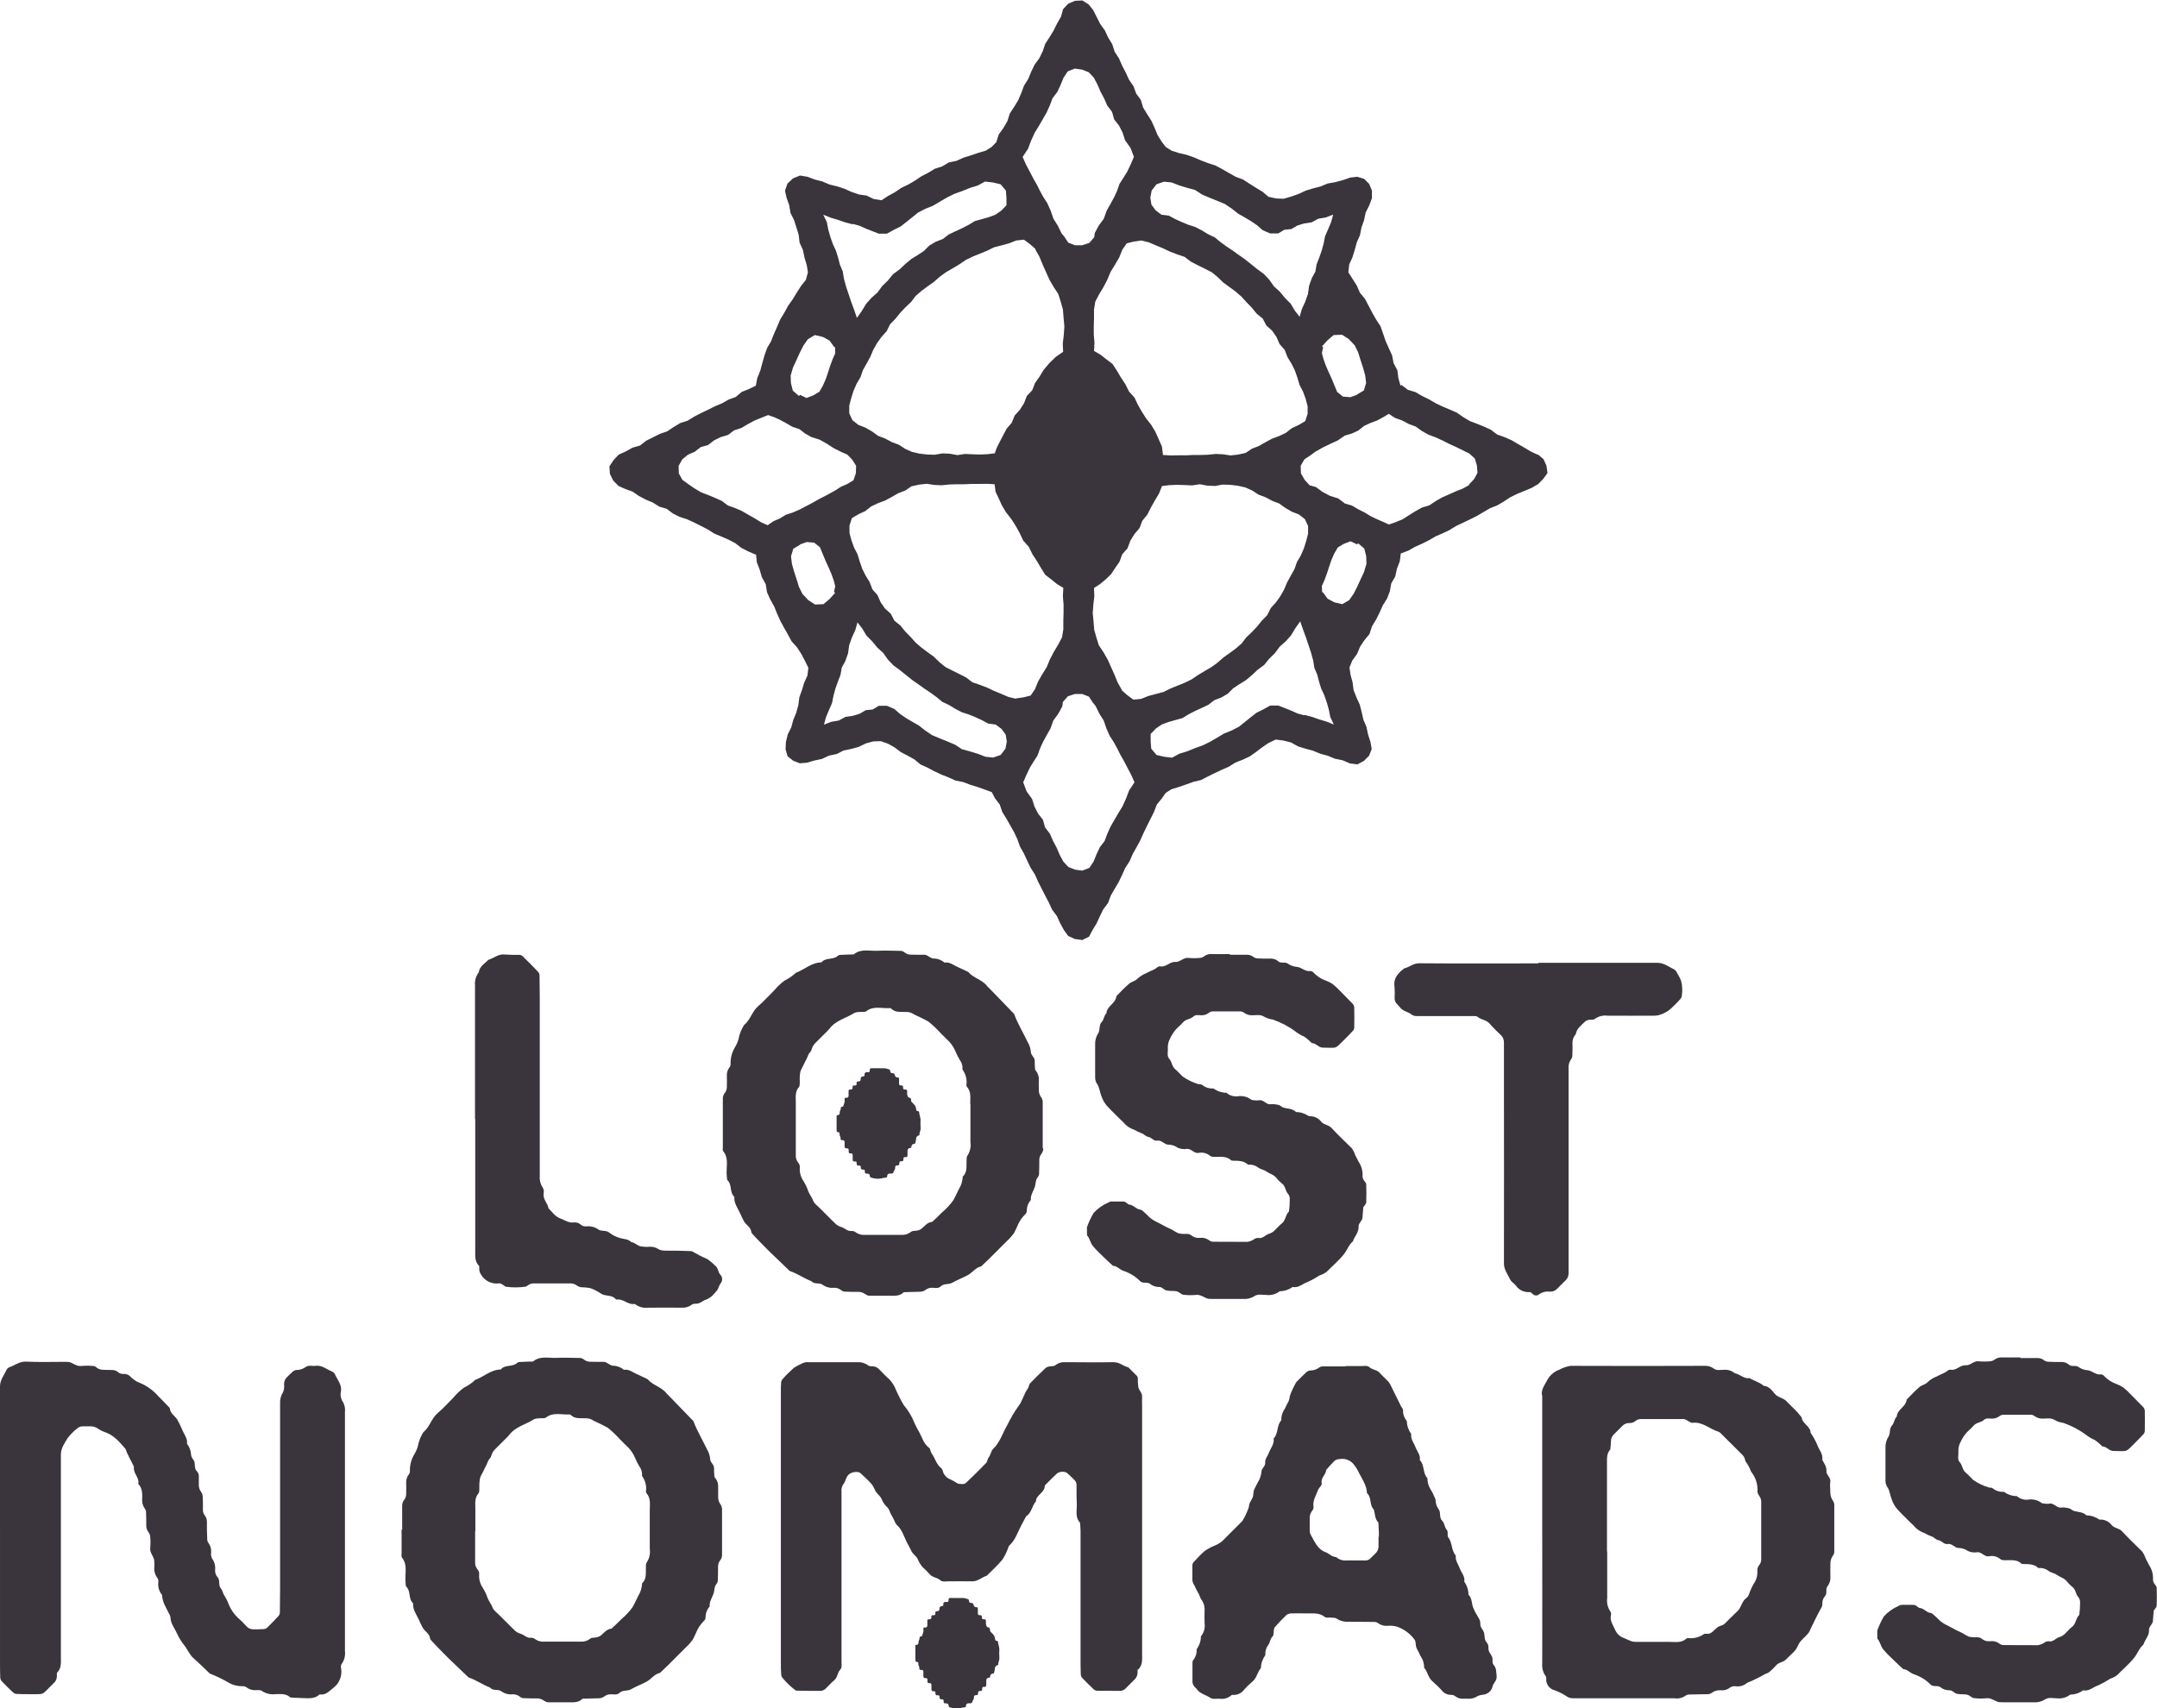
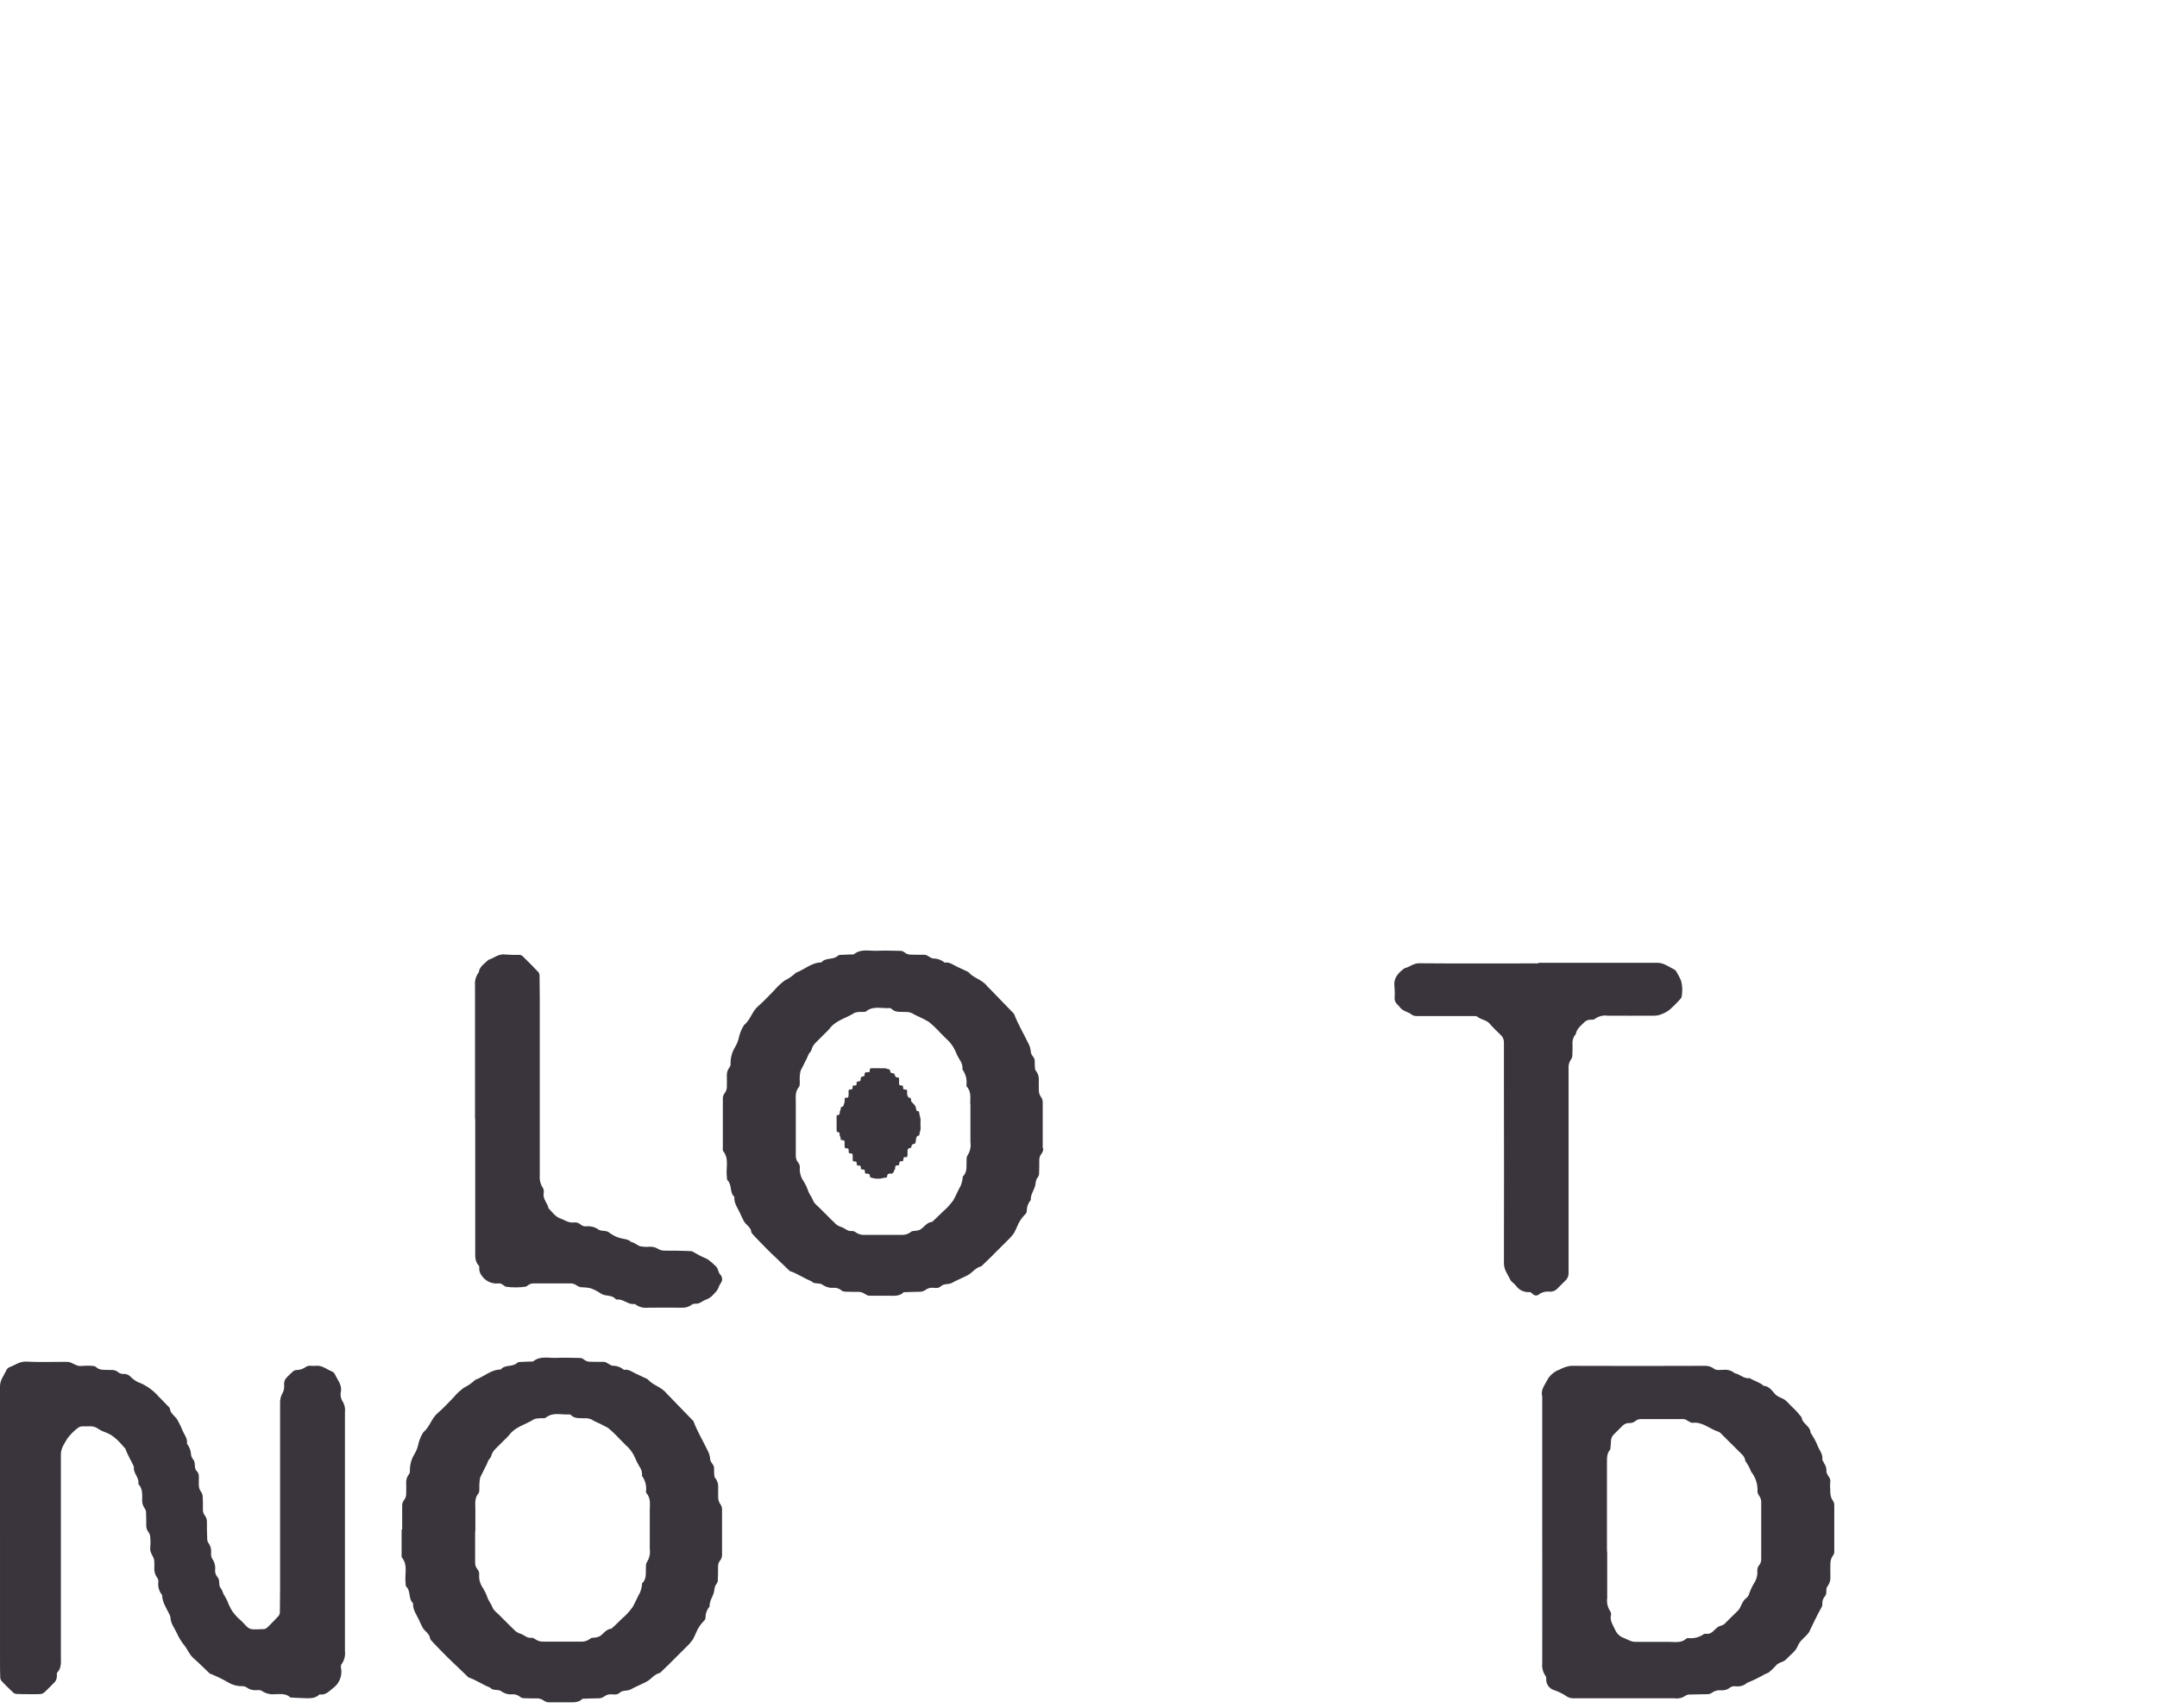
<svg xmlns="http://www.w3.org/2000/svg" id="Capa_2" data-name="Capa 2" viewBox="0 0 189.22 149.87">
  <defs>
    <style>      .cls-1 {        fill: #3a353c;      }    </style>
  </defs>
  <g id="Capa_1-2" data-name="Capa 1">
    <g>
      <g>
        <path class="cls-1" d="M0,134.26c0-4.21,0-8.41,0-12.62,0-.57,.36-.97,.57-1.44,.05-.11,.15-.19,.26-.24,.48-.17,.89-.52,1.47-.49,1.12,.06,2.25,.02,3.38,.02,.12,0,.24,0,.35,.01,.39,.08,.69,.42,1.15,.35,.36-.03,.71-.03,1.06,.01,.06,0,.11,.03,.16,.07,.34,.33,.77,.25,1.17,.27,.12,0,.24,.01,.36,.01,.18,.02,.34,.09,.47,.22,.15,.1,.33,.14,.5,.12,.18,0,.35,.07,.48,.18,.2,.21,.44,.39,.7,.53,.72,.26,1.35,.71,1.85,1.29,.08,.09,.17,.17,.25,.25,.21,.21,.41,.42,.62,.64,.04,.04,.1,.09,.1,.14,.04,.46,.47,.66,.67,1.01,.17,.3,.32,.62,.45,.94,.16,.37,.45,.7,.38,1.14,.22,.28,.35,.62,.36,.97,.03,.17,.1,.33,.22,.46,.21,.3,0,.71,.29,.99,.24,.23,.16,.55,.17,.84,0,.12,0,.24,0,.36,0,.24,.08,.47,.23,.65,.06,.1,.1,.21,.11,.32,.02,.41,.03,.83,.02,1.24,0,.18,.07,.35,.18,.49,.11,.14,.16,.31,.17,.49,0,.53,0,1.07,.03,1.6,0,.12,.05,.23,.12,.32,.17,.24,.25,.54,.22,.83-.02,.17,0,.35,.08,.51,.21,.29,.31,.64,.27,1-.02,.24,.06,.47,.22,.65,.25,.29,.03,.7,.29,.99,.15,.17,.17,.45,.31,.62,.15,.25,.28,.51,.38,.79,.18,.43,.45,.82,.79,1.15,.27,.23,.52,.48,.76,.75,.16,.18,.39,.28,.63,.27,.3,0,.59,0,.89-.02,.12-.01,.23-.06,.31-.14,.34-.33,.67-.67,.99-1.02,.07-.09,.11-.21,.11-.32,.01-.71,.02-1.42,.02-2.13,0-5.39,0-10.79,0-16.18-.02-.35,.07-.7,.26-1,.09-.22,.12-.45,.09-.68-.01-.24,.08-.47,.25-.63,.17-.16,.33-.34,.51-.49,.09-.08,.19-.13,.31-.14,.3,0,.58-.09,.82-.26,.26-.2,.57-.07,.86-.11,.57-.08,.98,.31,1.46,.5,.11,.05,.2,.14,.25,.24,.21,.47,.59,.87,.54,1.45-.08,.29-.05,.6,.09,.86,.2,.29,.29,.65,.25,1,0,6.99,0,13.99,0,20.98,.05,.41-.06,.83-.31,1.16-.05,.11-.06,.23-.03,.34,.12,.65-.14,1.32-.67,1.72-.38,.3-.68,.67-1.22,.58-.38,.38-.86,.34-1.33,.33-.41-.01-.82-.04-1.23-.06-.39-.38-.88-.29-1.34-.29-.41,.05-.83-.06-1.17-.29-.12-.09-.34-.07-.51-.06-.3,.02-.59-.07-.83-.25-.09-.07-.21-.1-.32-.1-.47,.01-.93-.11-1.33-.36-.5-.29-1.03-.54-1.57-.75-.47-.45-.93-.91-1.42-1.34-.37-.32-.52-.77-.81-1.13-.26-.32-.47-.66-.64-1.04-.21-.47-.57-.88-.58-1.44-.02-.11-.07-.22-.13-.32-.25-.52-.59-1.01-.6-1.62-.27-.32-.39-.74-.33-1.16,.01-.12-.02-.23-.08-.33-.22-.28-.31-.64-.27-1,.01-.18,0-.36-.01-.53-.05-.4-.42-.69-.35-1.15,.03-.35,.03-.71-.02-1.06-.03-.11-.08-.22-.15-.31-.11-.14-.17-.31-.18-.49,0-.41,0-.83-.02-1.24,0-.12-.05-.23-.11-.32-.14-.19-.22-.42-.23-.65,0-.52,.08-1.08-.34-1.51,.12-.56-.48-.94-.38-1.5-.23-.53-.56-1.02-.74-1.57-.5-.58-.99-1.17-1.74-1.45-.22-.07-.43-.17-.63-.3-.24-.18-.53-.26-.83-.23-.18,0-.36,0-.53,0-.18-.01-.35,.05-.49,.17-.33,.25-.62,.55-.87,.88-.26,.44-.58,.86-.58,1.43,0,2.67,0,5.33,0,8v9.78c0,.47,.06,.95-.32,1.34-.06,.06-.02,.23-.03,.35-.01,.24-.12,.46-.31,.61-1.15,1.13-.68,.91-2.13,.94-.36,0-.71,0-1.07-.02-.12,0-.23-.04-.32-.12-.35-.32-.68-.66-1.01-1-.08-.09-.12-.2-.13-.31-.02-.47-.02-.95-.02-1.42,0-3.85,0-7.7,0-11.56h0Z" />
        <path class="cls-1" d="M35.28,134.23c0-.71,0-1.42,0-2.13,0-.18,.06-.35,.17-.49,.11-.14,.17-.31,.18-.48,0-.36,.02-.71,0-1.07,0-.24,.07-.47,.21-.66,.08-.09,.12-.2,.12-.32-.02-.53,.12-1.05,.4-1.5,.18-.3,.3-.63,.36-.97,.09-.33,.23-.65,.42-.95,.56-.45,.7-1.21,1.26-1.68,.5-.42,.93-.91,1.39-1.37,.26-.32,.57-.6,.9-.85,.37-.18,.71-.41,1-.69,.76-.27,1.37-.9,2.24-.91,.37-.46,1.03-.19,1.44-.58,.1-.1,.33-.08,.5-.09,.3-.02,.59-.02,.89-.03,.61-.52,1.35-.29,2.04-.32,.71-.03,1.42,0,2.13,.01,.11,.02,.22,.07,.31,.15,.14,.11,.31,.17,.48,.18,.41,0,.83,.02,1.24,.01,.2,0,.32,.13,.48,.21,.1,.05,.22,.14,.32,.13,.35,0,.7,.13,.97,.36,.45-.08,.77,.22,1.14,.38,.32,.14,.63,.3,.94,.44,.46,.55,1.24,.68,1.67,1.26,.08,.09,.16,.17,.25,.25,.7,.72,1.4,1.45,2.1,2.17,.32,.87,.81,1.67,1.21,2.51,.15,.25,.23,.53,.26,.82,0,.31,.35,.47,.34,.8,0,.24,0,.47,.03,.71,0,.06,.03,.11,.07,.15,.19,.23,.28,.52,.26,.82-.01,.3,.01,.59,0,.89,0,.24,.09,.46,.23,.65,.06,.1,.1,.21,.11,.32,0,1.36,0,2.73,0,4.09,0,.18-.07,.35-.18,.48-.11,.14-.16,.31-.17,.49,0,.42,0,.83-.02,1.24,0,.12-.05,.23-.12,.32-.21,.25-.16,.56-.25,.83-.13,.38-.38,.72-.35,1.15-.24,.27-.36,.62-.36,.97,0,.12-.06,.23-.15,.3-.29,.29-.52,.64-.67,1.01-.09,.21-.19,.42-.3,.63-.18,.24-.37,.46-.59,.66-.5,.51-1,1.01-1.51,1.51-.25,.25-.51,.49-.77,.74-.49,.1-.76,.54-1.16,.76-.46,.25-.95,.43-1.41,.69-.29,.17-.7,.03-.99,.31-.24,.22-.57,.1-.85,.12-.18,.02-.34,.08-.48,.19-.14,.1-.31,.16-.49,.16-.47,0-.94,.03-1.42,.04-.38,.39-.87,.3-1.34,.31-.41,0-.83,0-1.24,0-.12,0-.24,0-.36,0-.06,0-.12,0-.18-.01-.11-.04-.21-.1-.31-.16-.14-.1-.31-.16-.49-.17-.41,0-.83,0-1.24-.02-.12,0-.23-.05-.32-.12-.18-.15-.42-.23-.65-.22-.35,.04-.71-.06-1-.27-.28-.21-.72,0-.98-.32-.65-.25-1.22-.67-1.89-.89-.56-.53-1.11-1.06-1.67-1.6-.34-.33-.67-.67-1-1.01-.21-.21-.41-.43-.61-.65-.04-.04-.07-.09-.09-.15-.04-.46-.51-.64-.68-1.01-.1-.21-.21-.42-.3-.63-.21-.47-.56-.9-.51-1.46-.44-.38-.18-1.05-.59-1.44-.03-.05-.06-.1-.06-.16-.01-.06,0-.12-.01-.18-.1-.74,.23-1.55-.32-2.23-.06-.07-.03-.23-.03-.35,0-.71,0-1.42,0-2.13h0Zm6.4,.15c0,.89,0,1.78,0,2.67-.02,.24,.06,.47,.21,.65,.12,.14,.17,.32,.14,.49-.02,.41,.1,.82,.34,1.15,.15,.25,.28,.51,.37,.78,.11,.34,.35,.6,.47,.93,.1,.26,.38,.45,.59,.66,.25,.25,.5,.5,.75,.75,.17,.17,.33,.34,.51,.5,.15,.18,.36,.31,.58,.38,.33,.08,.57,.42,.97,.36,.12,0,.23,.04,.32,.11,.19,.14,.41,.22,.65,.23,1.13,0,2.25,0,3.38,0,.3,.02,.59-.08,.82-.26,.15-.12,.34-.07,.51-.11,.11-.02,.22-.05,.33-.11,.34-.22,.56-.63,1.02-.66,.3-.28,.61-.56,.9-.86,.36-.3,.68-.65,.96-1.04,.23-.4,.4-.84,.63-1.24,.12-.27,.18-.55,.2-.84,.4-.37,.31-.86,.33-1.33,0-.17-.01-.39,.08-.51,.23-.35,.32-.77,.26-1.18,0-1.13,0-2.25,0-3.38,0-.52,.11-1.07-.3-1.52-.03-.05-.04-.11-.03-.17,.06-.47-.07-.95-.35-1.33,.03-.3-.05-.59-.23-.83-.15-.25-.28-.51-.39-.78-.14-.32-.33-.61-.57-.87-.27-.24-.5-.5-.76-.75-.32-.35-.66-.68-1.03-.98-.4-.23-.82-.43-1.24-.62-.19-.14-.42-.22-.65-.23-.06,0-.12,0-.18,0-.41-.02-.84,.06-1.17-.27-.04-.04-.1-.07-.15-.07-.69,.06-1.42-.23-2.06,.28-.11,.09-.34,.04-.52,.06-.17,0-.35,.02-.51,.08-.73,.47-1.65,.65-2.2,1.4-.12,.14-.24,.26-.37,.38-.17,.17-.33,.33-.5,.5-.13,.13-.25,.26-.38,.38-.16,.17-.28,.38-.33,.61-.05,.16-.24,.28-.28,.45-.08,.22-.19,.43-.3,.63-.11,.27-.28,.52-.38,.78-.06,.29-.08,.58-.07,.87-.01,.17,.02,.4-.08,.51-.35,.41-.27,.89-.27,1.35,0,.65,0,1.3,0,1.95h0Z" />
-         <path class="cls-1" d="M99.8,146.47s-.01,.11-.01,.17c.03,.24-.05,.47-.2,.66-.29,.3-.58,.59-.88,.88-.13,.12-.3,.19-.48,.18-.65,0-1.3,0-1.96-.01-.12,0-.23-.04-.32-.12-.35-.32-.68-.66-1.01-1-.08-.09-.12-.2-.13-.31-.02-.47-.02-.95-.02-1.42,0-3.73,0-7.47,0-11.2,0-.23-.03-.47-.05-.7-.46-.5-.25-1.12-.28-1.7-.03-.53-.02-1.07-.02-1.6,0-.18-.08-.35-.21-.47-.21-.21-.42-.41-.65-.61-.27-.13-.58-.11-.83,.04-.3,.29-.6,.57-.89,.87-.08,.08-.21,.18-.21,.27-.03,.59-.76,.76-.78,1.34-.35,.4-.37,1-.86,1.31-.14,.26-.27,.51-.41,.77-.33,.61-.52,1.3-1.06,1.79-.08,.07-.09,.21-.14,.31-.12,.33-.28,.64-.47,.93-.42,.5-.9,.94-1.36,1.4-.44,.14-.78,.51-1.29,.5-.71-.02-1.42,0-2.13,0-.23,0-.49,.07-.68-.11-.27-.24-.67-.22-.91-.51-.19-.22-.4-.43-.63-.63-.19-.22-.34-.47-.44-.74-.14-.25-.44-.43-.55-.69-.12-.27-.27-.51-.4-.77-.26-.52-.41-1.1-.87-1.5-.04-.04-.08-.09-.11-.14-.11-.27-.24-.53-.39-.78-.12-.19-.14-.43-.32-.61-.22-.2-.39-.44-.5-.71-.09-.26-.36-.45-.53-.69-.09-.21-.2-.42-.32-.61-.31-.36-.67-.67-1.01-1-.2-.19-.74-.11-.98,.07-.31,.23-.31,.63-.53,.9-.13,.19-.19,.43-.16,.67,0,3.91,0,7.82,0,11.73,0,1.07,0,2.13,0,3.2,0,.23,.06,.48-.12,.68-.25,.26-.22,.67-.51,.91-.27,.22-.5,.5-.76,.74-.12,.13-.29,.2-.47,.2-.3,0-.59,0-.89,0-.41,0-.83-.01-1.24-.02-.43-.31-.82-.68-1.16-1.09-.08-.09-.13-.19-.14-.31-.03-.35-.03-.71-.03-1.07v-23.82c0-.24,0-.48,.02-.71,0-.12,.05-.23,.12-.32,.31-.36,.65-.69,1-1,.24-.16,.5-.29,.77-.41,.16-.08,.34-.1,.51-.09,1.42,0,2.84,0,4.27,0,.35-.02,.71,.08,.99,.3,.1,.05,.22,.07,.34,.06,.24,0,.46,.1,.62,.28,.29,.3,.57,.6,.88,.87,.24,.25,.43,.55,.56,.88,.21,.48,.44,.94,.71,1.39,.3,.35,.56,.75,.76,1.17,.18,.43,.38,.84,.62,1.25,.24,.46,.39,.99,.84,1.32,.12,.09,.11,.33,.21,.47,.31,.42,.41,.98,.86,1.32,.12,.09,.12,.32,.21,.47,.09,.15,.21,.29,.35,.39,.32,.15,.62,.31,.92,.5,.23,0,.5,.09,.68-.08,.6-.57,1.19-1.15,1.77-1.75,.11-.12,.11-.34,.21-.47,.19-.23,.21-.58,.41-.77,.61-.59,.83-1.4,1.24-2.1,.28-.57,.6-1.12,.97-1.64,.36-.45,.47-1.06,.82-1.54,.1-.14,.1-.35,.21-.47,.45-.47,.92-.93,1.39-1.37,.1-.06,.21-.1,.32-.11,.17-.03,.36,.01,.51-.11,.23-.18,.52-.28,.82-.26,1.42,0,2.85,.03,4.27,0,.52-.01,.85,.35,1.3,.45,.25,.25,.5,.5,.75,.75,.04,.04,.07,.09,.08,.15,0,.3,.01,.59,.06,.88,.07,.27,.34,.47,.32,.8-.02,.24,0,.47,0,.71v21.87c0,.47,.06,.95-.32,1.34Zm-12.13-1.87c-.02,.3-.02,.59,0,.89,.01,.2-.12,.36-.1,.56,0,.01-.01,.04-.02,.04-.36,.08-.25,.4-.33,.62-.02,.05-.02,.12-.09,.13-.07,0-.15,.02-.2,.08s-.08,.13-.07,.2c0,.07-.07,.08-.13,.09-.16,.02-.22,.12-.21,.28,0,.1,0,.21,0,.31,0,.15-.03,.23-.2,.21-.15-.02-.17,.09-.16,.2,0,.11-.05,.17-.16,.16-.16-.02-.21,.06-.2,.21,0,.08-.02,.15-.12,.15-.15,0-.26,.03-.24,.22,.01,.12-.09,.21-.13,.32,0,.06-.04,.11-.09,.15s-.11,.05-.17,.03c-.09-.01-.18,0-.25,.06-.11,.08,0,.3-.2,.3-.13,0-.26,.03-.38,.07-.3,.05-.62,.02-.91-.08-.15-.04-.04-.25-.19-.32-.11-.05-.25,.03-.33-.09-.02-.04-.02-.09-.01-.13,0-.1-.03-.17-.15-.16-.15,.01-.22-.04-.21-.2,.01-.11-.05-.17-.16-.15-.16,.02-.21-.06-.2-.21,.01-.12-.06-.16-.16-.15-.17,.02-.2-.08-.19-.21,0-.1,0-.21,0-.31,0-.13-.04-.2-.17-.19-.18,.02-.19-.09-.18-.22,0-.13,0-.24-.18-.22-.14,.01-.18-.06-.18-.19,0-.09,0-.18,0-.27,.02-.18-.03-.28-.23-.26-.09,0-.13-.06-.12-.14,.02-.15-.12-.27-.09-.42,.01-.06-.01-.13-.08-.13-.17,0-.18-.1-.18-.23,0-.36,0-.71,0-1.07,0-.07-.02-.2,.05-.2,.32,0,.17-.29,.27-.42,.08-.11-.03-.35,.24-.33,.05-.13,.11-.27,.14-.4,.01-.09,.01-.18,0-.27,0-.06,.03-.12,.1-.11,.24,.03,.26-.11,.25-.3,0-.1,0-.21,0-.31,0-.03,0-.06,.03-.08s.05-.03,.08-.03c.15,0,.26-.01,.24-.21-.02-.25,.24-.08,.33-.19,.07-.09-.06-.3,.15-.31,.17,0,.24-.05,.23-.23,0-.14,.09-.21,.22-.22,.06,0,.13-.02,.12-.1-.02-.22,.09-.29,.29-.26,.15,.02,.17-.07,.17-.19,0-.11,.04-.17,.15-.16h.67c.23,.03,.51-.06,.78,.08,.02,.01,.06,0,.09,.01,.16,.04,.04,.26,.19,.32,.1,.04,.27,0,.3,.14,.04,.18,.12,.28,.32,.26,.06,0,.07,.08,.07,.14,0,.12,0,.24,0,.36-.01,.15,.05,.22,.2,.2,.12-.01,.16,.05,.15,.16-.02,.16,.06,.21,.21,.2,.12-.01,.15,.06,.15,.17-.01,.09,0,.18,0,.27,.04,.1,.05,.25,.19,.27,.14,.02,.17,.09,.16,.21,0,.07,.02,.15,.08,.2,.24,.22,.33,.33,.36,.55,.02,.13,.03,.23,.19,.23,.02,0,.04,.01,.06,.03,.01,.02,.02,.04,.02,.06,0,.21,.12,.39,.1,.6Z" />
-         <path class="cls-1" d="M118.03,119.86c.47,0,.95,0,1.42,0,.23,0,.49-.07,.68,.1,.27,.24,.67,.22,.92,.51,.23,.27,.5,.5,.75,.76,.11,.14,.2,.29,.26,.45,.29,.57,.56,1.15,.85,1.72,.05,.1,.16,.2,.17,.3-.02,.36,.1,.71,.33,.98,.01,.41,.15,.81,.39,1.14-.07,.45,.23,.77,.37,1.15,.14,.38,.46,.69,.38,1.14,.44,.44,.24,1.15,.67,1.59,0,.29,.06,.58,.2,.84,.15,.25,.29,.5,.4,.77,.06,.1,.1,.21,.12,.32,0,.3,.1,.58,.28,.82,.2,.29,0,.7,.3,.99,.21,.2,.19,.55,.39,.78,.17,.19,.01,.51,.14,.67,.37,.48,.25,1.15,.66,1.6-.06,.44,.22,.77,.36,1.15,.14,.38,.47,.69,.38,1.14,.24,.33,.37,.73,.37,1.14,.32,.31,.27,.76,.41,1.13,.13,.32,.3,.63,.49,.93,.1,.15,.14,.32,.14,.5-.02,.33,.27,.52,.33,.8,.07,.28,0,.59,.23,.83,.12,.14,.17,.31,.15,.49-.02,.33,.23,.53,.33,.8,.08,.21-.04,.49,.13,.68,.26,.3,.22,.65,.26,1,.04,.4-.33,.61-.38,.97-.07,.23-.23,.42-.44,.53-.1,.06-.21,.09-.32,.11-.17,.01-.34,.05-.5,.11-.24,.17-.53,.26-.82,.25-.18-.01-.36-.01-.53,0-.24,0-.47-.08-.65-.23-.1-.07-.21-.11-.32-.11-.3,.01-.59-.1-.79-.32-.27-.31-.57-.6-.88-.87-.39-.32-.41-.84-.73-1.19,0-.29-.06-.58-.2-.84-.17-.23-.25-.52-.41-.77-.08-.15-.13-.33-.13-.5,0-.12-.03-.23-.08-.33-.38-.53-.91-.93-1.52-1.15-.28-.09-.57-.12-.87-.09-.3,.03-.59-.06-.83-.23-.09-.07-.21-.11-.32-.11-.77-.01-1.54-.02-2.31-.02-.35,.03-.71-.07-1-.27-.12-.09-.33-.07-.51-.09s-.41,.04-.52-.05c-.52-.42-1.12-.3-1.7-.32-.41-.01-.83,0-1.24,0-.18,0-.35,.06-.48,.18-.33,.33-.67,.67-.98,1.03-.06,.1-.09,.21-.09,.33-.03,.17,.02,.36-.12,.5-.22,.21-.2,.55-.4,.78-.17,.24-.24,.54-.22,.84-.24,.33-.38,.73-.39,1.14-.32,.35-.35,.87-.74,1.18-.27,.23-.53,.48-.76,.75-.22,.28-.57,.44-.93,.42-.06,0-.12,0-.17,.04-.27,.24-.63,.35-.99,.3-.29-.03-.6,.08-.86-.09-.39-.26-.88-.34-1.17-.75-.07-.1-.17-.16-.24-.26-.07-.09-.12-.2-.14-.31-.01-.59,0-1.18,0-1.78,0-.06,.01-.12,.04-.17,.23-.27,.35-.63,.32-.98,.24-.33,.38-.73,.38-1.14,.27-.32,.38-.74,.32-1.16-.01-.36-.01-.71,0-1.07,.03-.35-.07-.71-.28-.99-.13-.17-.16-.43-.3-.62-.11-.2-.22-.41-.31-.62-.1-.14-.17-.31-.18-.48,0-.42,0-.83,0-1.24-.01-.12,.03-.24,.11-.33,.33-.34,.64-.7,1-1,.29-.19,.6-.35,.92-.48,.21-.09,.41-.21,.59-.36,.59-.59,1.17-1.17,1.76-1.76,.24-.39,.44-.81,.58-1.25,0-.33,.21-.54,.32-.8,.09-.2,.05-.47,.13-.68,.08-.21,.21-.41,.31-.63,.19-.29,.31-.63,.34-.98,0-.29,.36-.47,.33-.79-.03-.32,.2-.54,.3-.81,.15-.43,.51-.8,.44-1.31,.43-.44,.25-1.14,.67-1.59-.01-.29,.06-.58,.2-.84,.17-.23,.25-.52,.41-.77,.08-.16,.12-.33,.13-.5,.15-.43,.35-.85,.58-1.25,.29-.29,.58-.59,.89-.87,.09-.08,.2-.13,.31-.14,.3,0,.58-.09,.82-.27,.1-.06,.21-.1,.33-.09,.65,0,1.3,0,1.95,0h0Zm2.93,14.97h0c0-.12,0-.24,0-.36-.01-.3-.02-.59-.04-.88-.32-.31-.29-.75-.4-1.14-.42-.39-.16-1.05-.6-1.43-.03-.67-.4-1.2-.69-1.76-.12-.26-.27-.51-.45-.74-.29-.39-.77-.58-1.25-.5-.18,0-.35,.06-.48,.17-.25,.25-.48,.52-.71,.78-.02,.42-.48,.68-.4,1.14,.05,.25-.23,.4-.31,.61-.17,.49-.5,.93-.4,1.5,0,.12-.03,.23-.11,.32-.15,.18-.23,.41-.23,.65,.01,.35,0,.71,0,1.07,0,.12,.01,.23,.06,.34,.35,.6,.59,1.31,1.31,1.58,.33,.12,.57,.43,.95,.44,.22,.2,.51,.31,.8,.3,.35-.02,.71,0,1.07,0,.24,0,.47-.02,.71,0,.18,0,.35-.09,.46-.22,.13-.12,.25-.25,.38-.37,.18-.15,.29-.37,.3-.61,0-.3,0-.59,0-.89Z" />
        <path class="cls-1" d="M135.29,134.25v-11.73c-.15-.52,.17-.92,.38-1.32,.23-.48,.64-.86,1.14-1.03,.3-.17,.63-.28,.98-.33,3.91,.02,7.82,.01,11.73,0,.29-.02,.59,.07,.82,.24,.26,.2,.57,.1,.86,.11,.36-.04,.71,.07,.98,.3,.46,.08,.8,.51,1.31,.43,.39,.25,.87,.35,1.22,.67,.47,.03,.72,.4,.98,.7,.28,.34,.74,.35,1.03,.66,.29,.31,.59,.58,.88,.88,.16,.17,.3,.36,.45,.54,.06,.57,.77,.75,.78,1.34,.23,.34,.43,.69,.59,1.07,.15,.43,.52,.8,.44,1.31,.15,.31,.39,.58,.36,.97-.03,.36,.41,.57,.34,.97-.05,.29,.01,.59,0,.89,0,.3,.09,.58,.27,.82,.06,.1,.08,.22,.08,.33,0,1.36,0,2.72,0,4.09,0,.12-.04,.23-.11,.32-.14,.19-.22,.42-.23,.65,0,.42-.02,.83,0,1.24,.02,.3-.08,.59-.26,.82-.19,.25,0,.59-.2,.84-.16,.18-.25,.4-.25,.64,.01,.12,0,.23-.06,.34-.37,.66-.69,1.34-1.02,2.02-.02,.05-.04,.11-.07,.16-.29,.44-.79,.7-1,1.22-.2,.51-.68,.8-1.03,1.19-.24,.26-.65,.24-.89,.54-.19,.22-.41,.43-.64,.61-.1,.06-.21,.1-.32,.14-.5,.29-1.02,.55-1.56,.76-.27,.24-.62,.35-.98,.31-.18-.03-.36,0-.51,.1-.23,.19-.52,.28-.82,.25-.3-.03-.59,.06-.82,.24-.1,.06-.21,.1-.33,.1-.53,.02-1.07,.01-1.6,.03-.12,0-.23,.03-.33,.09-.29,.21-.65,.3-1,.24-2.84,0-5.68,0-8.53,0-.12,0-.24,0-.36,0-.24,0-.46-.08-.65-.23-.29-.19-.61-.34-.93-.46-.48-.11-.81-.55-.77-1.04,0-.06,0-.13-.02-.17-.25-.33-.37-.74-.33-1.16,0-3.91,.01-7.82,0-11.73h0Zm5.7,1.88c0,1.36,0,2.72,0,4.08-.06,.41,.04,.83,.27,1.17,.06,.1,.09,.22,.06,.33-.12,.51,.2,.9,.38,1.32,.14,.32,.41,.57,.75,.69,.71,.31,.7,.34,1.15,.34,.95,0,1.89,0,2.84,0,.52,0,1.07,.12,1.51-.3,.05-.03,.11-.04,.17-.03,.47,.05,.94-.07,1.33-.34,.12-.09,.36,0,.52-.06,.39-.14,.57-.6,1-.69,.12-.03,.22-.08,.31-.16,.38-.37,.75-.76,1.14-1.12,.35-.33,.37-.87,.78-1.15,.09-.07,.17-.17,.21-.28,.11-.33,.25-.65,.42-.95,.24-.33,.36-.74,.33-1.15-.01-.18,.04-.35,.15-.49,.12-.13,.18-.3,.19-.48,0-1.71,0-3.43,0-5.15-.02-.18-.08-.34-.19-.48-.06-.1-.11-.2-.14-.31,.05-.65-.15-1.29-.56-1.8-.12-.33-.29-.64-.5-.92-.03-.24-.14-.45-.32-.61-.59-.58-1.17-1.17-1.76-1.75-.07-.09-.17-.17-.28-.22-.77-.23-1.39-.89-2.28-.78-.1,.01-.21-.07-.32-.12-.16-.08-.28-.21-.48-.21-1.24,0-2.48,0-3.73,0-.18,0-.35,.06-.48,.18-.14,.11-.31,.17-.49,.17-.24-.02-.47,.07-.64,.24-.25,.25-.5,.51-.75,.75-.17,.16-.27,.39-.26,.63,0,.23-.04,.46-.06,.7-.31,.33-.29,.75-.29,1.16,0,1.95,0,3.9,0,5.85v1.95Z" />
-         <path class="cls-1" d="M177.23,119.16c.53,0,1.07,0,1.6,0,.18,.02,.34,.08,.48,.19,.09,.07,.2,.11,.32,.13,.41,.02,.83,.03,1.24,.02,.24,0,.46,.09,.64,.25,.25,.2,.59,0,.84,.2,.24,.17,.52,.26,.81,.28,.4,.06,.7,.43,1.15,.36,.12,.01,.23,.07,.3,.17,.29,.29,.63,.52,1.02,.66,.22,.08,.42,.18,.62,.31,.23,.18,.45,.38,.65,.6,.38,.38,.75,.76,1.12,1.14,.08,.09,.12,.2,.13,.31,.01,.59,.01,1.19,0,1.78-.01,.12-.06,.23-.15,.31-.24,.26-.49,.51-.74,.76-.86,.85-.55,.68-1.87,.68-.37,0-.58-.39-.96-.4-.21-.21-.43-.4-.68-.57-.27-.11-.52-.26-.75-.44-.6-.45-1.27-.8-1.98-1.05-.29-.04-.57-.13-.82-.28-.32-.19-.69-.09-1.04-.1-.24,0-.47-.07-.66-.21-.09-.07-.2-.12-.32-.13-.83,0-1.66,0-2.49,0-.12,.02-.22,.06-.31,.14-.19,.14-.42,.21-.66,.2-.23,0-.49-.07-.68,.11-.26,.25-.67,.22-.91,.51-.23,.27-.53,.48-.74,.76-.21,.28-.38,.59-.51,.91-.07,.22-.1,.46-.08,.69,0,.29-.1,.61,.12,.85,.24,.27,.22,.67,.52,.91,.23,.18,.42,.42,.63,.62,.42,.3,.89,.53,1.39,.68,.11,.03,.26,0,.34,.07,.28,.23,.63,.34,.99,.31,.33,.24,.73,.38,1.14,.38,.27,.24,.63,.35,.98,.31,.41-.07,.84,.03,1.17,.28,.07,.06,.22,.06,.33,.07,.12,.02,.24,.02,.35,0,.4-.09,.61,.34,.97,.35,.29-.04,.59,0,.87,.09,.09,.07,.19,.13,.3,.19,.39,.12,.82,.08,1.13,.4,.41,0,.81,.14,1.14,.37,.42-.03,.83,.15,1.08,.49,.24,.27,.64,.26,.9,.53,.56,.61,1.16,1.18,1.75,1.76,.14,.18,.25,.39,.32,.62,.1,.21,.21,.42,.32,.62,.23,.34,.34,.75,.33,1.16-.02,.18,.04,.35,.15,.49,.07,.09,.17,.2,.17,.3,.02,.53,.02,1.07,0,1.6,0,.1-.11,.2-.17,.3-.03,.05-.09,.1-.09,.15-.03,.29-.05,.58-.07,.88-.02,.3-.36,.47-.34,.79,.03,.5-.36,.84-.5,1.29-.37,.31-.51,.78-.8,1.14-.44,.55-.99,1.01-1.49,1.52-.18,.14-.39,.25-.61,.32-.34,.22-.7,.42-1.07,.59-.44,.14-.79,.54-1.31,.43-.33,.24-.73,.37-1.14,.38-.33,.26-.75,.37-1.16,.32-.35,0-.74-.11-1.04,.1-.3,.19-.65,.28-1,.25-.89,0-1.78,0-2.67,0-.12,0-.24,0-.36-.01-.39-.07-.7-.42-1.16-.34-.35,.03-.71,.03-1.06-.02-.11,0-.21-.1-.31-.16-.09-.07-.2-.12-.31-.15-.29-.04-.6,0-.88-.07-.22-.05-.36-.31-.62-.3-.3,0-.59-.09-.82-.28-.24-.18-.59,0-.84-.21-.16-.17-.34-.32-.54-.46-.29-.19-.6-.35-.93-.46-.34-.1-.57-.44-.94-.45-.26-.24-.53-.48-.78-.73-.34-.33-.69-.65-.99-1.02-.22-.27-.25-.65-.5-.92,0-.24-.02-.47-.01-.71,.15-.43,.35-.85,.58-1.25,.36-.39,.79-.7,1.28-.91,.1-.07,.21-.1,.33-.1,.3,0,.59,0,.89,0,.06,0,.12,0,.18,.01,.06,.02,.11,.04,.16,.07,.1,.06,.19,.18,.29,.19,.38,.03,.59,.39,.95,.44,.06,0,.11,.03,.16,.06,.09,.07,.18,.15,.27,.23,.13,.12,.26,.24,.38,.37,.22,.19,.47,.35,.73,.46,.41,.22,.82,.45,1.24,.63,.2,.13,.4,.24,.61,.34,.23,.04,.47,.06,.7,.04,.18,0,.35,.06,.48,.18,.19,.14,.43,.2,.67,.17,.3-.04,.59,.04,.83,.22,.09,.07,.2,.11,.32,.12,1.01,.01,2.01,0,3.02,.01,.23-.03,.45-.12,.64-.26,.1-.06,.21-.09,.33-.08,.41,.08,.62-.3,.97-.38,.17-.06,.32-.15,.44-.27,.22-.2,.4-.44,.64-.62,.35-.27,.32-.76,.63-1.05,.02-.23,.06-.46,.06-.7,0-.29,.08-.6-.14-.85-.24-.27-.22-.67-.52-.9-.19-.15-.35-.32-.5-.5-.23-.29-.59-.36-.87-.56-.25-.18-.56-.19-.78-.39-.25-.17-.54-.24-.84-.21-.37-.37-.86-.34-1.33-.35-.06,0-.12-.01-.16-.04-.39-.38-.88-.28-1.34-.3-.17,0-.36,.03-.51-.1-.28-.23-.65-.32-1-.24-.4,.05-.6-.35-.97-.36-.29,.05-.59,.02-.86-.1-.24-.17-.53-.27-.82-.27-.36,0-.57-.42-.97-.35-.32,.06-.5-.29-.79-.33-.26-.04-.39-.27-.61-.33-.22-.08-.43-.18-.63-.3-.28-.09-.53-.24-.75-.44-.15-.18-.33-.34-.5-.5l-.5-.5c-.17-.17-.34-.33-.5-.51-.42-.43-.6-.81-.83-1.69-.02-.11-.07-.22-.13-.32-.14-.19-.22-.42-.21-.66,0-.95,0-1.9,0-2.85-.02-.35,.08-.7,.27-1,.19-.28,.03-.69,.31-.98,.2-.21,.18-.56,.41-.77,.04-.64,.82-.86,.87-1.49,.36-.39,.74-.77,1.14-1.12,.22-.17,.54-.21,.74-.45,.21-.19,.46-.35,.74-.45,.25-.15,.53-.24,.78-.38,.15-.09,.28-.26,.46-.22,.51,.09,.82-.43,1.33-.39,.4,.03,.69-.42,1.15-.35,.35,.03,.71,.03,1.06-.01,.11-.02,.22-.07,.32-.14,.14-.11,.31-.17,.48-.19,.59,.01,1.19,0,1.78,0h0Z" />
      </g>
      <g>
        <path class="cls-1" d="M41.67,98.18c0-3.91,0-7.81,0-11.72-.04-.41,.08-.82,.33-1.15,.07-.53,.52-.76,.84-1.09,.49-.15,.89-.55,1.47-.47,.41,.03,.83,.04,1.24,.03,.12,0,.23,.05,.31,.13,.47,.45,.92,.92,1.37,1.39,.07,.09,.11,.21,.1,.32,.01,.65,.02,1.3,.02,1.95,0,5.21,0,10.42,0,15.63-.03,.35,.06,.71,.26,1,.09,.15,.12,.33,.08,.51-.08,.52,.35,.85,.43,1.31,.33,.33,.57,.73,1.06,.9,.38,.14,.71,.4,1.15,.34,.24-.03,.48,.05,.65,.22,.14,.1,.32,.15,.5,.12,.35-.03,.71,.06,1,.27,.28,.21,.68,.03,.99,.3,.28,.21,.59,.37,.93,.46,.33,.1,.7,.07,.97,.35,.31,.04,.52,.29,.79,.37,.29,.05,.59,.07,.88,.04,.24,0,.47,.06,.67,.18,.15,.09,.31,.15,.49,.16,.41,.02,.83,0,1.24,.01,.41,0,.82,.03,1.24,.04,.45,.26,.92,.5,1.4,.71,.24,.17,.46,.36,.67,.57,.26,.19,.23,.54,.42,.76,.22,.21,.24,.56,.04,.79-.13,.18-.18,.43-.31,.62-.15,.18-.31,.35-.48,.52-.18,.15-.39,.26-.61,.33-.26,.13-.48,.34-.8,.31-.12,0-.23,.02-.33,.09-.24,.18-.53,.27-.82,.26-1.01-.01-2.01-.01-3.02,0-.41,.05-.83-.07-1.15-.33-.56,.11-.96-.42-1.5-.39-.06,0-.15,.01-.17-.02-.33-.42-.89-.23-1.29-.49-.29-.2-.6-.36-.93-.48-.29-.06-.58-.08-.87-.09-.11-.03-.22-.07-.32-.14-.14-.11-.31-.17-.48-.19-1.12,0-2.25,0-3.37,0-.18,.01-.34,.08-.48,.19-.05,.03-.1,.08-.15,.09-.58,.09-1.17,.09-1.75,.01-.05,0-.1-.06-.15-.09-.15-.09-.28-.23-.48-.2-.6,.07-1.19-.21-1.51-.71-.14-.19-.22-.42-.2-.66,0-.06,.02-.14-.02-.17-.38-.38-.33-.86-.33-1.33v-11.55h0Z" />
        <path class="cls-1" d="M91.52,100.78c0,.18-.07,.35-.18,.48-.11,.14-.16,.31-.17,.49,0,.42,0,.83-.02,1.24,0,.12-.05,.23-.12,.32-.21,.25-.16,.56-.25,.83-.13,.38-.39,.72-.35,1.15-.24,.27-.36,.62-.36,.97,0,.12-.06,.23-.15,.3-.29,.29-.52,.63-.67,1.01-.09,.21-.19,.42-.3,.63-.18,.24-.37,.46-.59,.66-.5,.51-1,1.01-1.51,1.51-.25,.25-.51,.49-.77,.74-.49,.1-.76,.54-1.16,.76-.46,.25-.95,.43-1.41,.69-.29,.17-.7,.03-.99,.31-.24,.23-.57,.1-.85,.12-.18,.02-.34,.08-.48,.19-.14,.1-.31,.16-.49,.16-.47,0-.94,.03-1.42,.04-.38,.39-.87,.3-1.34,.31-.41,0-.83,0-1.24,0-.12,0-.24,0-.36,0-.06,0-.12,0-.18-.01-.11-.04-.21-.1-.31-.16-.14-.1-.31-.16-.49-.17-.41,0-.83,0-1.24-.02-.12,0-.23-.05-.32-.12-.18-.15-.42-.23-.65-.22-.35,.04-.71-.06-1-.27-.28-.21-.72,0-.98-.31-.65-.25-1.22-.67-1.89-.89-.55-.53-1.11-1.06-1.67-1.6-.34-.33-.67-.67-1-1.01-.21-.21-.41-.43-.61-.65-.04-.04-.07-.09-.09-.15-.04-.47-.51-.64-.68-1.01-.1-.21-.21-.42-.3-.63-.21-.47-.56-.9-.51-1.46-.44-.38-.18-1.05-.59-1.44-.03-.05-.06-.1-.06-.16-.01-.06,0-.12-.01-.18-.1-.74,.23-1.55-.32-2.23-.06-.08-.03-.23-.03-.35v-2.13h0c0-.71,0-1.42,0-2.13,0-.18,.06-.35,.17-.49,.11-.14,.17-.31,.18-.49,0-.36,.02-.71,0-1.07,0-.24,.07-.47,.21-.66,.08-.09,.12-.2,.12-.32-.02-.53,.12-1.05,.4-1.5,.18-.3,.3-.63,.36-.97,.09-.33,.23-.65,.42-.95,.56-.45,.7-1.21,1.26-1.68,.5-.42,.93-.92,1.39-1.37,.27-.32,.57-.6,.9-.85,.37-.18,.7-.41,1-.69,.76-.28,1.37-.9,2.24-.91,.37-.46,1.03-.19,1.44-.58,.1-.1,.33-.08,.5-.09,.29-.02,.59-.02,.89-.03,.62-.52,1.35-.29,2.04-.32,.71-.03,1.42,0,2.13,.01,.11,.02,.22,.07,.31,.15,.14,.11,.31,.17,.48,.18,.42,0,.83,.02,1.24,.01,.2,0,.32,.13,.48,.21,.1,.05,.22,.13,.32,.12,.35,0,.7,.13,.97,.36,.45-.08,.77,.22,1.14,.38,.32,.14,.63,.3,.94,.44,.46,.55,1.24,.67,1.67,1.26,.08,.09,.16,.17,.25,.25,.7,.72,1.4,1.45,2.1,2.17,.32,.87,.81,1.67,1.21,2.51,.15,.25,.23,.53,.26,.82,0,.31,.35,.47,.34,.8,0,.24,0,.47,.03,.71,0,.06,.03,.11,.07,.15,.19,.23,.28,.52,.26,.82-.02,.3,.01,.59,0,.89,0,.24,.08,.46,.23,.65,.06,.1,.1,.21,.11,.32,0,1.36,0,2.73,0,4.09Zm-6.41-3.92c0-.52,.11-1.07-.3-1.52-.03-.05-.04-.11-.03-.17,.06-.47-.07-.95-.35-1.33,.03-.3-.05-.59-.23-.83-.15-.25-.28-.51-.39-.78-.14-.32-.33-.61-.57-.87-.27-.24-.5-.5-.76-.75-.32-.35-.66-.68-1.03-.97-.4-.23-.82-.43-1.24-.62-.19-.14-.42-.22-.65-.23-.06,0-.12,0-.18,0-.41-.02-.84,.06-1.17-.27-.04-.04-.1-.07-.16-.07-.69,.06-1.42-.23-2.06,.28-.11,.09-.34,.04-.52,.06-.17-.01-.35,.02-.51,.08-.73,.47-1.65,.65-2.2,1.4-.12,.14-.24,.26-.37,.38-.17,.17-.33,.33-.5,.5-.13,.13-.25,.26-.38,.38-.16,.17-.28,.38-.33,.61-.05,.16-.24,.28-.28,.44-.08,.22-.19,.43-.3,.63-.11,.27-.28,.52-.38,.78-.06,.29-.08,.58-.06,.88-.01,.17,.02,.4-.08,.51-.35,.41-.27,.89-.27,1.35,0,.65,0,1.3,0,1.95h0c0,.89,0,1.78,0,2.67-.02,.24,.06,.47,.21,.66,.12,.14,.17,.32,.14,.49-.02,.41,.1,.82,.34,1.15,.15,.25,.28,.51,.37,.78,.11,.34,.35,.6,.47,.93,.1,.26,.38,.44,.59,.66,.25,.25,.5,.5,.75,.75,.17,.17,.33,.34,.51,.5,.15,.18,.36,.31,.58,.38,.33,.08,.57,.42,.97,.36,.12,0,.23,.04,.32,.11,.19,.14,.41,.22,.65,.23,1.13,0,2.25,0,3.38,0,.3,.02,.59-.08,.82-.26,.15-.12,.34-.08,.51-.11,.11-.01,.22-.05,.33-.11,.34-.22,.56-.63,1.02-.66,.3-.28,.61-.56,.9-.86,.36-.3,.68-.65,.96-1.04,.23-.4,.4-.84,.63-1.24,.12-.27,.18-.55,.2-.84,.4-.37,.31-.86,.33-1.33,0-.17-.01-.39,.08-.51,.23-.35,.32-.77,.26-1.18,0-1.13,0-2.25,0-3.38Zm-4.35,1.26c-.02,.3-.02,.59,0,.89,.01,.2-.12,.36-.1,.56,0,.02,0,.03-.02,.04-.36,.08-.25,.4-.33,.62-.02,.05-.02,.12-.09,.13-.07,0-.15,.02-.2,.08s-.08,.13-.07,.2c0,.07-.07,.08-.13,.09-.16,.02-.22,.13-.21,.28,0,.1,0,.21,0,.31,.01,.15-.03,.23-.2,.21-.15-.02-.17,.09-.16,.2,0,.11-.05,.17-.16,.16-.16-.02-.21,.06-.2,.21,0,.08-.02,.15-.12,.15-.15,0-.26,.02-.24,.22,.01,.12-.09,.21-.13,.32,0,.06-.04,.11-.09,.15-.05,.03-.11,.05-.17,.03-.09-.01-.18,0-.25,.06-.11,.08,0,.3-.2,.3-.13,0-.26,.03-.38,.07-.3,.05-.62,.02-.91-.08-.15-.04-.04-.25-.19-.32-.11-.05-.25,.03-.33-.09-.02-.04-.02-.09-.01-.13,0-.11-.03-.17-.15-.16-.15,.01-.22-.04-.21-.2,.01-.11-.05-.17-.16-.15-.16,.02-.21-.06-.2-.21,.01-.12-.06-.16-.16-.15-.17,.02-.2-.08-.19-.21,0-.1,0-.21,0-.31,0-.13-.04-.2-.17-.19-.18,.02-.19-.09-.18-.22,0-.13,0-.24-.18-.22-.14,.01-.18-.06-.18-.19,0-.09,0-.18,0-.27,.02-.18-.03-.28-.23-.26-.09,0-.13-.06-.12-.14,.02-.15-.12-.27-.09-.42,0-.06-.01-.13-.08-.13-.17,0-.18-.1-.18-.23,0-.36,0-.71,0-1.07,0-.07-.02-.2,.05-.2,.32,0,.17-.29,.27-.42,.08-.11-.03-.35,.24-.33,.05-.13,.11-.27,.14-.4,.01-.09,.01-.18,0-.27,0-.06,.03-.12,.1-.11,.24,.03,.26-.11,.25-.3,0-.1,0-.21,0-.31,0-.03,0-.06,.03-.08s.05-.03,.08-.03c.15,0,.26-.01,.24-.21-.02-.25,.24-.08,.33-.19,.07-.09-.06-.3,.15-.31,.17,0,.24-.05,.23-.23,0-.14,.09-.21,.22-.22,.06,0,.13-.02,.12-.1-.02-.22,.09-.29,.29-.26,.15,.02,.17-.07,.17-.19,0-.11,.04-.17,.15-.16h.67c.23,.03,.51-.06,.78,.08,.02,.01,.06,0,.09,.01,.16,.04,.04,.26,.19,.32,.1,.04,.27,0,.3,.14,.04,.18,.12,.28,.32,.26,.06,0,.07,.08,.07,.14,0,.12,0,.24,0,.36-.01,.15,.05,.22,.2,.2,.12-.01,.16,.05,.15,.16-.02,.16,.06,.21,.21,.2,.12-.01,.15,.06,.15,.17-.01,.09,0,.18,0,.27,.04,.1,.05,.25,.18,.27,.14,.02,.17,.09,.16,.21,0,.07,.02,.15,.08,.2,.24,.22,.33,.33,.36,.55,.02,.13,.03,.23,.19,.23,.02,0,.04,.01,.06,.03,.01,.02,.02,.04,.02,.06,0,.21,.12,.39,.1,.6Z" />
-         <path class="cls-1" d="M107.87,83.77c.53,0,1.07,0,1.6,0,.18,.02,.34,.08,.48,.19,.09,.07,.2,.11,.32,.13,.41,.02,.83,.03,1.24,.02,.24,0,.47,.09,.64,.25,.25,.2,.59,0,.84,.2,.24,.17,.52,.26,.82,.28,.39,.06,.7,.43,1.15,.36,.12,.01,.23,.07,.3,.17,.29,.29,.63,.52,1.02,.66,.22,.08,.43,.18,.62,.31,.23,.18,.45,.38,.65,.6,.38,.38,.75,.76,1.12,1.14,.08,.09,.12,.2,.13,.31,.01,.59,.01,1.19,0,1.78-.01,.12-.06,.23-.15,.31-.24,.26-.49,.51-.74,.76-.86,.85-.55,.68-1.87,.68-.37,0-.58-.39-.96-.4-.21-.21-.43-.4-.68-.57-.27-.11-.52-.26-.75-.44-.6-.45-1.27-.8-1.98-1.05-.29-.04-.57-.13-.82-.28-.32-.19-.69-.09-1.04-.1-.24,0-.47-.07-.66-.21-.09-.07-.2-.12-.32-.13-.83,0-1.66,0-2.49,0-.12,.02-.22,.06-.31,.14-.19,.14-.42,.21-.66,.2-.23,0-.49-.07-.68,.11-.26,.25-.67,.22-.91,.51-.23,.27-.53,.48-.74,.76-.21,.28-.38,.59-.51,.91-.07,.22-.1,.46-.08,.69,0,.29-.09,.61,.13,.85,.24,.27,.22,.67,.52,.91,.23,.18,.42,.42,.63,.62,.42,.3,.89,.53,1.39,.68,.11,.03,.26,0,.34,.07,.28,.23,.63,.34,.99,.31,.33,.24,.73,.38,1.14,.38,.27,.24,.63,.35,.98,.31,.41-.07,.84,.03,1.17,.28,.07,.06,.22,.06,.33,.07,.12,.02,.24,.02,.35,0,.4-.09,.61,.34,.97,.35,.29-.04,.59,0,.87,.09,.09,.07,.19,.13,.3,.19,.38,.12,.82,.08,1.13,.4,.41,0,.81,.14,1.14,.37,.42-.03,.83,.15,1.08,.49,.24,.27,.64,.26,.89,.53,.57,.61,1.16,1.18,1.76,1.76,.14,.18,.25,.39,.32,.62,.1,.21,.21,.42,.32,.62,.23,.34,.34,.75,.33,1.16-.02,.18,.04,.35,.15,.49,.07,.09,.17,.2,.17,.3,.02,.53,.02,1.07,0,1.6,0,.1-.11,.2-.17,.3-.03,.05-.09,.1-.09,.15-.03,.29-.05,.58-.07,.88-.02,.3-.36,.47-.34,.79,.03,.5-.36,.84-.5,1.29-.37,.31-.51,.78-.8,1.14-.44,.55-.99,1.01-1.49,1.52-.18,.14-.39,.25-.62,.32-.34,.22-.7,.42-1.07,.59-.44,.14-.79,.54-1.31,.43-.33,.24-.73,.37-1.14,.38-.33,.26-.75,.37-1.16,.32-.35,0-.74-.11-1.04,.1-.3,.19-.65,.28-1,.25-.89,0-1.78,0-2.67,0-.12,0-.24,0-.35-.01-.39-.07-.7-.42-1.16-.34-.35,.03-.71,.03-1.06-.02-.11,0-.21-.1-.31-.16-.09-.07-.2-.12-.31-.15-.29-.04-.6,0-.88-.07-.22-.05-.36-.31-.62-.3-.3,0-.59-.09-.81-.28-.25-.18-.59,0-.84-.21-.17-.17-.35-.32-.54-.46-.29-.19-.6-.35-.93-.46-.34-.1-.57-.44-.94-.45-.26-.24-.53-.48-.78-.73-.34-.33-.69-.65-.99-1.02-.22-.27-.25-.65-.5-.92,0-.24-.02-.47-.01-.71,.15-.43,.35-.85,.58-1.25,.36-.39,.79-.7,1.28-.91,.1-.07,.21-.1,.33-.1,.3,0,.59,0,.89,0,.06,0,.12,0,.18,.01,.06,.02,.11,.04,.16,.07,.1,.06,.19,.18,.29,.19,.37,.03,.59,.39,.95,.44,.06,0,.11,.03,.16,.06,.09,.07,.19,.15,.27,.23,.13,.12,.26,.24,.38,.37,.22,.19,.47,.35,.73,.46,.41,.22,.82,.45,1.24,.63,.2,.13,.4,.24,.61,.34,.23,.04,.47,.06,.7,.04,.18,0,.35,.06,.48,.18,.19,.14,.43,.2,.67,.17,.3-.04,.59,.04,.83,.22,.09,.07,.2,.11,.32,.12,1.01,.01,2.01,0,3.02,.01,.23-.03,.45-.12,.64-.26,.1-.06,.21-.09,.33-.08,.41,.08,.62-.3,.97-.38,.17-.06,.32-.15,.44-.27,.22-.2,.41-.44,.64-.62,.35-.27,.32-.76,.63-1.05,.02-.23,.06-.46,.06-.7,0-.29,.08-.6-.14-.85-.24-.27-.22-.67-.52-.9-.19-.15-.36-.32-.5-.5-.23-.29-.59-.36-.87-.56-.25-.18-.56-.19-.78-.39-.24-.17-.54-.24-.84-.21-.38-.37-.86-.34-1.33-.35-.06,0-.12-.01-.16-.04-.39-.38-.88-.28-1.34-.3-.17,0-.36,.03-.51-.1-.28-.23-.65-.32-1-.24-.4,.05-.6-.35-.97-.36-.29,.05-.59,.02-.86-.1-.24-.17-.52-.27-.82-.27-.36,0-.57-.42-.97-.35-.32,.06-.5-.29-.79-.33-.25-.04-.39-.27-.61-.33-.22-.08-.43-.18-.63-.3-.28-.09-.53-.24-.75-.44-.15-.18-.33-.34-.5-.5l-.5-.5c-.17-.17-.34-.33-.5-.51-.42-.43-.6-.81-.83-1.69-.02-.11-.07-.22-.13-.32-.15-.19-.22-.42-.21-.66,0-.95,0-1.9,0-2.85-.02-.35,.08-.7,.27-1,.19-.28,.03-.69,.31-.98,.2-.21,.18-.56,.41-.77,.04-.64,.82-.86,.87-1.49,.36-.39,.74-.77,1.14-1.12,.22-.17,.54-.21,.74-.45,.22-.19,.47-.35,.74-.45,.25-.15,.53-.24,.78-.38,.15-.09,.28-.26,.46-.22,.51,.09,.82-.43,1.33-.39,.4,.03,.69-.42,1.15-.35,.35,.03,.71,.03,1.06-.01,.11-.02,.22-.07,.31-.14,.14-.11,.31-.17,.48-.19,.59,.01,1.19,0,1.78,0h0Z" />
        <path class="cls-1" d="M134.93,84.48c3.49,0,6.99,0,10.48,0,.56,0,.97,.35,1.44,.57,.1,.06,.19,.15,.24,.26,.15,.25,.29,.51,.39,.78,.1,.4,.12,.82,.06,1.23,0,.12-.05,.23-.12,.32-.31,.35-.65,.69-1.01,1-.24,.17-.5,.3-.77,.39-.16,.06-.34,.09-.51,.09-1.36,0-2.72,.01-4.09,0-.41-.06-.83,.05-1.16,.3-.07,.06-.22,.05-.34,.05-.18,0-.35,.05-.49,.16-.33,.33-.73,.6-.82,1.11-.2,.22-.3,.51-.29,.81,.02,.35,0,.71-.01,1.07,0,.12-.04,.23-.11,.32-.17,.24-.25,.54-.22,.83,0,5.21,0,10.42,0,15.64,0,.77,0,1.54,0,2.31,0,.24-.09,.47-.27,.63-.25,.25-.51,.5-.75,.75-.17,.17-.41,.25-.64,.23-.36-.04-.71,.06-.99,.28-.15,.1-.36,.07-.48-.06-.09-.08-.2-.2-.29-.18-.48,.04-.95-.19-1.22-.59-.15-.18-.39-.31-.48-.51-.22-.46-.56-.87-.55-1.44,.01-5.21,.01-10.42,0-15.64,0-1.24,0-2.49,0-3.73,0-.24-.09-.47-.26-.63-.34-.33-.69-.65-.99-1.01-.29-.34-.74-.33-1.06-.6-.11-.09-.34-.07-.51-.07-1.3,0-2.61,0-3.91,0-.18,0-.36,0-.53,0-.29-.02-.59,.07-.85-.14-.32-.25-.78-.28-1.03-.65-.08-.09-.16-.18-.24-.26-.13-.12-.2-.29-.21-.47,.02-.35,.02-.71-.01-1.06-.11-.77,.34-1.21,.87-1.61,.45-.1,.79-.45,1.3-.44,3.49,.03,6.99,.01,10.48,.01h0Z" />
      </g>
-       <path class="cls-1" d="M134.93,39.91l-.61-.27-.57-.35-.58-.33-.58-.34-.62-.27-.64-.23-.54-.41-.61-.28-.62-.25-.63-.24-.58-.35-.56-.39-.62-.27-.62-.26-.61-.29-.58-.34-.61-.3-.59-.34-.66-.2-.55-.42-.1,.05-.18-.66-.09-.69-.33-.62-.13-.68-.29-.63-.28-.63-.22-.65-.23-.65-.38-.58-.34-.6-.32-.61-.32-.61-.44-.53-.28-.64-.37-.58-.37-.58,.08-.69,.28-.62,.2-.65,.18-.66,.28-.63,.13-.67,.23-.65,.14-.67,.31-.62,.24-.64v-.66s-.24-.59-.24-.59l-.45-.45-.6-.18-.61,.07-.64,.22-.66,.18-.68,.12-.63,.26-.66,.17-.65,.2-.62,.29-.65,.23-.66,.19-.66-.03-.66-.14-.52-.44-.58-.35-.57-.36-.57-.37-.64-.24-.59-.33-.59-.34-.6-.32-.65-.21-.63-.24-.62-.27-.64-.22-.66-.15-.64-.21-.51-.32-.36-.46-.36-.58-.26-.63-.28-.62-.37-.58-.36-.59-.2-.67-.41-.56-.24-.65-.39-.57-.29-.63-.32-.61-.27-.63-.38-.58-.21-.66-.36-.59-.29-.62-.41-.57-.31-.62-.32-.62-.39-.48-.54-.34-.65,.03-.59,.25-.45,.48-.19,.67-.34,.59-.3,.61-.36,.59-.38,.58-.22,.66-.3,.61-.41,.56-.3,.62-.26,.64-.37,.58-.24,.65-.27,.63-.36,.59-.38,.58-.21,.67-.35,.6-.41,.57-.21,.67-.42,.43-.51,.32-.65,.19-.64,.22-.65,.2-.62,.28-.67,.14-.59,.35-.65,.21-.58,.35-.6,.31-.56,.38-.58,.34-.61,.29-.56,.38-.6,.33-.58,.38-.69-.11-.62-.3-.68-.1-.64-.22-.62-.28-.65-.21-.66-.16-.63-.27-.67-.17-.64-.24-.65-.11-.61,.25-.49,.45-.22,.63,.14,.63,.23,.64,.11,.68,.31,.62,.21,.65,.2,.65,.08,.69,.29,.63,.14,.68,.2,.66,.1,.64-.18,.66-.43,.54-.37,.58-.36,.59-.4,.56-.33,.61-.36,.59-.27,.64-.28,.63-.25,.64-.35,.6-.23,.65-.19,.67-.18,.67-.26,.64-.13,.68h-.02s-.6,.29-.6,.29l-.62,.25-.52,.44-.63,.23-.58,.33-.62,.26-.6,.3-.61,.29-.6,.31-.58,.36-.65,.21-.58,.35-.57,.38-.64,.22-.6,.3-.6,.3-.54,.42-.66,.19-.59,.33-.62,.28-.45,.48-.36,.55,.04,.66,.29,.58,.47,.48,.61,.27,.63,.23,.55,.38,.59,.31,.62,.26,.57,.36,.65,.19,.54,.41,.6,.3,.65,.21,.61,.28,.6,.3,.6,.31,.57,.36,.62,.26,.62,.27,.6,.31,.54,.42,.61,.31,.62,.27h.06s.07,.68,.07,.68l.25,.65,.19,.66,.34,.61,.11,.7,.28,.63,.34,.6,.26,.64,.28,.63,.33,.61,.34,.6,.33,.61,.47,.52,.38,.58,.32,.61,.3,.61-.08,.68-.28,.62-.2,.65-.23,.64-.09,.69-.18,.66-.26,.63-.18,.66-.31,.62-.16,.67-.03,.64,.18,.61,.5,.39,.57,.22,.62-.05,.65-.19,.67-.14,.62-.29,.67-.14,.61-.31,.67-.14,.66-.18,.62-.3,.66-.18,.66-.02,.62,.22,.59,.33,.54,.41,.6,.31,.59,.33,.53,.44,.62,.28,.6,.32,.62,.29,.63,.25,.62,.28,.67,.13,.63,.24,.65,.2,.64,.23,.58,.21,.28,.54,.42,.55,.22,.65,.36,.58,.34,.6,.34,.6,.29,.62,.23,.65,.34,.6,.29,.63,.3,.62,.37,.58,.28,.63,.31,.61,.31,.61,.32,.61,.29,.63,.42,.56,.29,.63,.33,.61,.37,.51,.58,.27,.66,.09,.6-.3,.3-.58,.36-.58,.28-.62,.3-.61,.42-.56,.24-.65,.34-.59,.35-.59,.3-.62,.28-.63,.38-.58,.27-.63,.34-.6,.33-.61,.28-.63,.3-.62,.31-.62,.31-.62,.25-.65,.45-.55,.33-.47,.5-.32,.65-.2,.64-.22,.64-.23,.67-.16,.6-.31,.61-.3,.61-.29,.62-.27,.57-.36,.64-.25,.62-.29,.55-.39,.54-.41,.56-.38,.63-.3,.69,.09,.66,.17,.61,.34,.65,.2,.66,.18,.63,.26,.66,.18,.63,.26,.68,.14,.63,.27,.66,.09,.58-.31,.45-.45,.23-.59-.11-.62-.21-.65-.14-.67-.27-.63-.15-.67-.17-.66-.29-.63-.25-.64-.09-.69-.18-.66-.09-.64,.25-.61,.41-.56,.27-.65,.38-.57,.45-.54,.21-.67,.36-.59,.31-.62,.28-.63,.37-.59,.25-.64,.12-.69,.35-.61,.15-.68,.25-.65,.09-.69,.04-.02,.63-.24,.58-.33,.61-.27,.6-.3,.58-.34,.62-.27,.61-.29,.57-.35,.61-.29,.61-.29,.6-.3,.58-.34,.58-.34,.63-.25,.58-.34,.56-.37,.61-.3,.63-.26,.63-.26,.59-.34,.44-.45,.38-.52-.09-.65-.26-.57-.48-.41Zm-16.1-9.63l.31,.63,.21,.68,.22,.67,.19,.68,.08,.66-.2,.66-.59,.35v.03s-.59,.21-.59,.21l-.65-.05-.51-.41-.24-.58-.24-.58-.26-.57-.25-.57-.21-.59-.14-.52,.11-.52-.11-.05,.48-.54,.55-.47,.74-.03,.6,.39,.48,.51Zm-17.81-13.55l.43-.56,.66-.23,.67,.07,.67,.26,.69,.21,.7,.19,.61,.4,.66,.28,.67,.27,.67,.28,.6,.4,.57,.45,.56,.32,.56,.33,.54,.37,.49,.43,.65,.28h.72s.53-.32,.53-.32l.61-.06,.53-.31,.58-.18,.67-.1,.59-.32,.66-.11,.64-.25-.18,.66-.26,.62-.27,.62-.13,.66-.17,.61-.21,.6-.23,.59-.11,.64-.31,.57-.24,.67-.1,.72-.24,.68-.3,.66-.19,.67-.42-.54-.37-.62-.5-.5-.44-.54-.52-.47-.41-.58-.48-.51-.57-.42-.55-.44-.55-.44-.53-.37-.53-.38-.54-.36-.52-.38-.51-.42-.59-.28-.56-.34-.58-.3-.6-.19-.58-.24-.57-.26-.56-.3-.64-.08-.51-.38-.37-.5-.1-.62,.12-.62Zm-.91,4.37l.66,.16,.63,.27,.63,.26,.61,.29,.63,.24,.65,.22,.55,.42,.6,.31,.61,.3,.61,.31,.53,.43,.49,.48,.54,.39,.54,.4,.51,.44,.45,.5,.47,.48,.42,.52,.53,.43,.32,.61,.51,.46,.38,.55,.27,.62,.45,.51,.24,.63,.35,.57,.3,.6,.22,.63,.19,.64,.31,.6,.23,.63,.17,.65v.65s-.21,.65-.21,.65l-.58,.34-.6,.28-.52,.41-.59,.28-.62,.23-.58,.31-.57,.33-.62,.24-.55,.37-.68,.15-.65,.07-.65-.1-.66-.03-.66,.07-.65,.02h-.65s-.66,.03-.66,.03h-.66s-.66,.01-.66,.01l-.67-.04-.09-.74-.29-.65-.29-.65-.36-.6-.44-.56-.38-.59-.35-.61-.3-.64-.48-.53-.32-.64-.39-.59-.36-.61-.37-.57-.54-.41-.52-.41-.57-.33,.04-.72-.06-.72v-.73s.02-.73,.02-.73v-.73s.11-.69,.11-.69l.34-.65,.38-.63,.34-.65,.28-.68,.39-.63,.37-.64,.28-.69,.38-.55,.64-.16,.65-.09Zm-9.62-8.84l.28-.62,.36-.58,.34-.59,.34-.59,.28-.62,.24-.64,.42-.55,.29-.62,.26-.64,.37-.55,.62-.24,.64,.09,.58,.23,.44,.47,.32,.6,.27,.63,.32,.6,.27,.62,.42,.55,.19,.67,.43,.55,.31,.61,.21,.66,.49,.69,.29,.78-.28,.65-.31,.65-.33,.53-.34,.53-.21,.6-.26,.57-.3,.55-.36,.64-.25,.7-.44,.6-.35,.65-.05,.38-.44,.5-.62,.2h-.63s-.59-.23-.59-.23l-.35-.53-.24-.29-.32-.66-.39-.62-.24-.7-.3-.67-.34-.52-.3-.55-.28-.56-.31-.54-.29-.56-.34-.64-.3-.68,.47-.71,.3-.79Zm.33,9.62l.36,.64,.28,.68,.3,.67,.3,.67,.37,.64,.41,.62,.22,.71,.18,.63,.06,.74,.07,.75-.05,.75-.09,.75,.03,.74-.64,.44-.57,.55-.51,.61-.35,.58-.39,.55-.25,.64-.47,.5-.25,.64-.36,.57-.46,.51-.26,.64-.45,.52-.32,.61-.27,.52-.27,.53-.17,.49-.64,.08-.66,.03-.66-.02-.66-.03-.66,.1-.66-.12-.66-.03-.67,.12-.67-.02-.67-.08-.66-.15-.6-.27-.55-.36-.62-.23-.58-.31-.62-.24-.54-.39-.57-.33-.62-.24-.52-.41-.28-.6v-.68s.17-.65,.17-.65l.2-.64,.27-.62,.34-.58,.22-.63,.33-.58,.32-.59,.26-.62,.33-.58,.39-.54,.45-.5,.3-.61,.47-.48,.42-.52,.46-.49,.49-.46,.41-.54,.51-.44,.54-.4,.55-.39,.51-.45,.55-.4,.59-.34,.58-.35,.56-.38,.61-.3,.63-.25,.63-.26,.61-.3,.66-.17,.66-.18,.63-.25,.67-.07,.53,.39,.49,.43Zm-15.99-2.23l.58,.16,.55,.25,.56,.22,.56,.22h.73s.61-.34,.61-.34l.59-.29,.51-.4,.51-.41,.51-.41,.64-.33,.67-.27,.62-.37,.62-.36,.65-.32,.68-.24,.66-.27,.69-.21,.64-.35,.69,.08,.68,.16,.46,.55,.05,.64v.65s-.45,.47-.45,.47l-.52,.36-.59,.22-.61,.17-.61,.17-.54,.33-.56,.29-.59,.27-.59,.28-.52,.4-.62,.24-.56,.33-.47,.47-.54,.36-.56,.34-.54,.45-.51,.48-.57,.42-.45,.55-.5,.49-.42,.57-.53,.47-.47,.53-.37,.62-.43,.6-.24-.7-.25-.68-.23-.68-.23-.69-.19-.7-.1-.63-.25-.59-.16-.62-.19-.61-.27-.58-.22-.63-.18-.64-.13-.66-.31-.64,.65,.26,.64,.19,.63,.22,.65,.17Zm-5.46,13.26l.2-.68,.3-.64,.29-.64,.32-.63,.39-.56,.61-.36,.69,.16,.6,.32,.41,.57h.07s.02,.55,.02,.55l-.22,.49-.22,.59-.19,.59-.2,.59-.25,.57-.31,.54-.53,.32-.6,.23-.58-.28-.07,.11-.55-.47-.17-.68-.02-.68Zm-1.99,13.19l-.61-.27-.56-.35-.57-.32-.57-.33-.6-.26-.62-.22-.53-.4-.6-.27-.61-.25-.62-.24-.57-.34-.55-.38-.51-.37-.31-.56-.02-.66,.32-.57,.49-.41,.6-.26,.53-.41,.64-.18,.53-.41,.59-.29,.64-.19,.53-.4,.64-.21,.57-.34,.58-.31,.61-.25,.58-.23,.52,.18,.53,.24,.55,.3,.54,.31,.6,.2,.51,.39,.55,.31,.71,.22,.64,.36,.62,.4,.66,.33,.51,.22,.44,.45,.34,.54-.02,.65-.21,.62-.57,.34-.51,.22-.62,.39-.64,.35-.66,.34-.64,.36-.55,.29-.56,.29-.58,.25-.61,.2-.54,.33-.54,.23-.49,.34Zm3.02,6.03l-.31-.63-.21-.68-.22-.67-.19-.68-.08-.66,.2-.66,.59-.35v-.03s.59-.21,.59-.21l.65,.05,.51,.41,.24,.58,.24,.58,.26,.57,.25,.57,.21,.59,.14,.52-.11,.52,.11,.05-.48,.54-.55,.47-.74,.03-.6-.39-.48-.51Zm17.81,13.55l-.43,.56-.66,.23-.67-.07-.67-.26-.69-.21-.7-.19-.61-.4-.66-.28-.67-.27-.67-.28-.6-.4-.57-.45-.56-.32-.56-.33-.54-.37-.49-.43-.65-.28h-.72s-.53,.32-.53,.32l-.61,.06-.53,.31-.58,.18-.67,.1-.59,.32-.66,.11-.64,.25,.18-.66,.26-.62,.27-.62,.13-.66,.17-.61,.21-.6,.23-.59,.11-.64,.31-.57,.24-.67,.1-.72,.24-.68,.3-.66,.19-.67,.42,.54,.37,.62,.5,.5,.44,.54,.52,.47,.41,.58,.48,.51,.57,.42,.55,.44,.55,.44,.53,.37,.53,.38,.54,.36,.52,.38,.51,.42,.59,.28,.56,.34,.58,.3,.6,.19,.58,.24,.57,.26,.56,.3,.64,.08,.51,.38,.37,.5,.1,.62-.12,.62Zm.91-4.37l-.66-.16-.63-.27-.63-.26-.61-.29-.63-.24-.65-.22-.55-.42-.6-.31-.61-.3-.61-.31-.53-.43-.49-.48-.54-.39-.54-.4-.51-.44-.45-.5-.47-.48-.42-.52-.53-.43-.32-.61-.51-.46-.38-.55-.27-.62-.45-.51-.24-.63-.35-.57-.3-.6-.22-.63-.19-.64-.31-.6-.23-.63-.17-.65v-.65s.21-.65,.21-.65l.58-.34,.6-.28,.52-.41,.59-.28,.62-.23,.58-.31,.57-.33,.62-.24,.55-.37,.68-.15,.66-.07,.66,.1,.66,.03,.66-.07,.66-.02h.66s.66-.03,.66-.03h.66s.66-.01,.66-.01l.67,.04,.09,.67,.28,.59,.27,.59,.37,.62,.45,.57,.39,.61,.35,.63,.31,.66,.49,.55,.32,.65,.4,.61,.37,.63,.35,.56,.53,.41,.51,.41,.55,.33-.04,.72,.06,.73v.73s-.02,.73-.02,.73v.73s-.11,.69-.11,.69l-.34,.65-.38,.63-.34,.65-.28,.68-.39,.63-.37,.64-.28,.69-.38,.55-.64,.16-.65,.09Zm9.62,8.84l-.28,.62-.36,.58-.34,.59-.34,.59-.28,.62-.24,.64-.42,.55-.29,.62-.26,.64-.37,.55-.62,.24-.64-.09-.58-.23-.44-.47-.32-.6-.27-.63-.32-.6-.27-.62-.42-.55-.19-.67-.43-.55-.31-.61-.21-.66-.49-.69-.29-.78,.28-.65,.31-.65,.33-.53,.34-.53,.21-.6,.26-.57,.3-.55,.36-.64,.25-.7,.44-.6,.35-.65,.05-.38,.44-.5,.62-.2h.63s.59,.23,.59,.23l.35,.53,.24,.29,.32,.66,.39,.62,.24,.7,.3,.67,.34,.52,.3,.55,.28,.56,.31,.54,.29,.56,.34,.64,.3,.68-.47,.71-.3,.79Zm-.33-9.62l-.36-.64-.28-.68-.3-.67-.3-.67-.37-.64-.41-.62-.22-.71-.18-.63-.06-.73-.07-.74,.05-.74,.09-.74-.03-.73,.53-.34,.49-.41,.47-.45,.36-.54,.39-.57,.24-.65,.46-.52,.24-.65,.36-.59,.45-.53,.25-.65,.44-.54,.31-.62,.34-.6,.38-.64,.25-.64,.64-.08,.67-.03,.67,.02,.67,.03,.67-.1,.66,.12,.67,.03,.67-.12,.67,.02,.67,.08,.66,.15,.6,.27,.55,.36,.62,.23,.58,.31,.62,.24,.54,.39,.57,.33,.62,.24,.52,.41,.28,.6v.68s-.17,.65-.17,.65l-.2,.64-.27,.62-.34,.58-.22,.63-.33,.58-.32,.59-.26,.62-.33,.58-.39,.54-.45,.5-.3,.61-.47,.48-.42,.52-.46,.49-.49,.46-.41,.54-.51,.44-.54,.4-.55,.39-.51,.45-.55,.4-.59,.34-.58,.35-.56,.38-.61,.3-.63,.25-.63,.26-.61,.3-.66,.17-.66,.18-.63,.25-.67,.07-.53-.39-.49-.43Zm15.99,2.23l-.58-.16-.55-.25-.56-.22-.56-.22h-.73s-.61,.34-.61,.34l-.59,.29-.51,.4-.51,.41-.51,.41-.64,.33-.67,.27-.62,.37-.62,.36-.65,.32-.68,.24-.66,.27-.69,.21-.64,.35-.69-.08-.68-.16-.46-.55-.05-.64v-.65s.45-.47,.45-.47l.52-.36,.59-.22,.61-.17,.61-.17,.54-.33,.56-.29,.59-.27,.59-.28,.52-.4,.62-.24,.56-.33,.47-.47,.54-.36,.56-.34,.54-.45,.51-.48,.57-.42,.45-.55,.5-.49,.42-.57,.53-.47,.47-.53,.37-.62,.43-.6,.24,.7,.25,.68,.23,.68,.23,.69,.19,.7,.1,.63,.25,.59,.16,.62,.19,.61,.27,.58,.22,.63,.18,.64,.13,.66,.31,.64-.65-.26-.64-.19-.63-.22-.65-.17Zm5.46-13.26l-.2,.68-.3,.64-.29,.64-.32,.63-.39,.56-.61,.36-.69-.16-.6-.32-.41-.57h-.07s-.02-.55-.02-.55l.22-.49,.22-.59,.19-.59,.2-.59,.25-.57,.31-.54,.53-.32,.6-.23,.58,.28,.07-.11,.55,.47,.17,.68,.02,.68Zm9.03-6.95l-.57,.32-.61,.24-.6,.27-.6,.26-.57,.33-.55,.37-.64,.19-.58,.32-.56,.35-.56,.36-.61,.25-.6,.21-.5-.23-.54-.23-.56-.27-.54-.33-.56-.28-.54-.32-.62-.18-.59-.45-.71-.22-.65-.34-.6-.44-.55-.15-.44-.49-.32-.56-.02-.66,.32-.56,.52-.35,.45-.33,.64-.36,.66-.32,.67-.31,.61-.42,.61-.18,.57-.26,.5-.4,.57-.27,.6-.22,.51-.28,.5-.3,.55,.36,.62,.22,.58,.31,.62,.23,.54,.39,.57,.32,.62,.23,.59,.27,.59,.3,.6,.27,.59,.29,.59,.29,.49,.45,.18,.62,.05,.63-.3,.55-.45,.47Z" />
    </g>
  </g>
</svg>